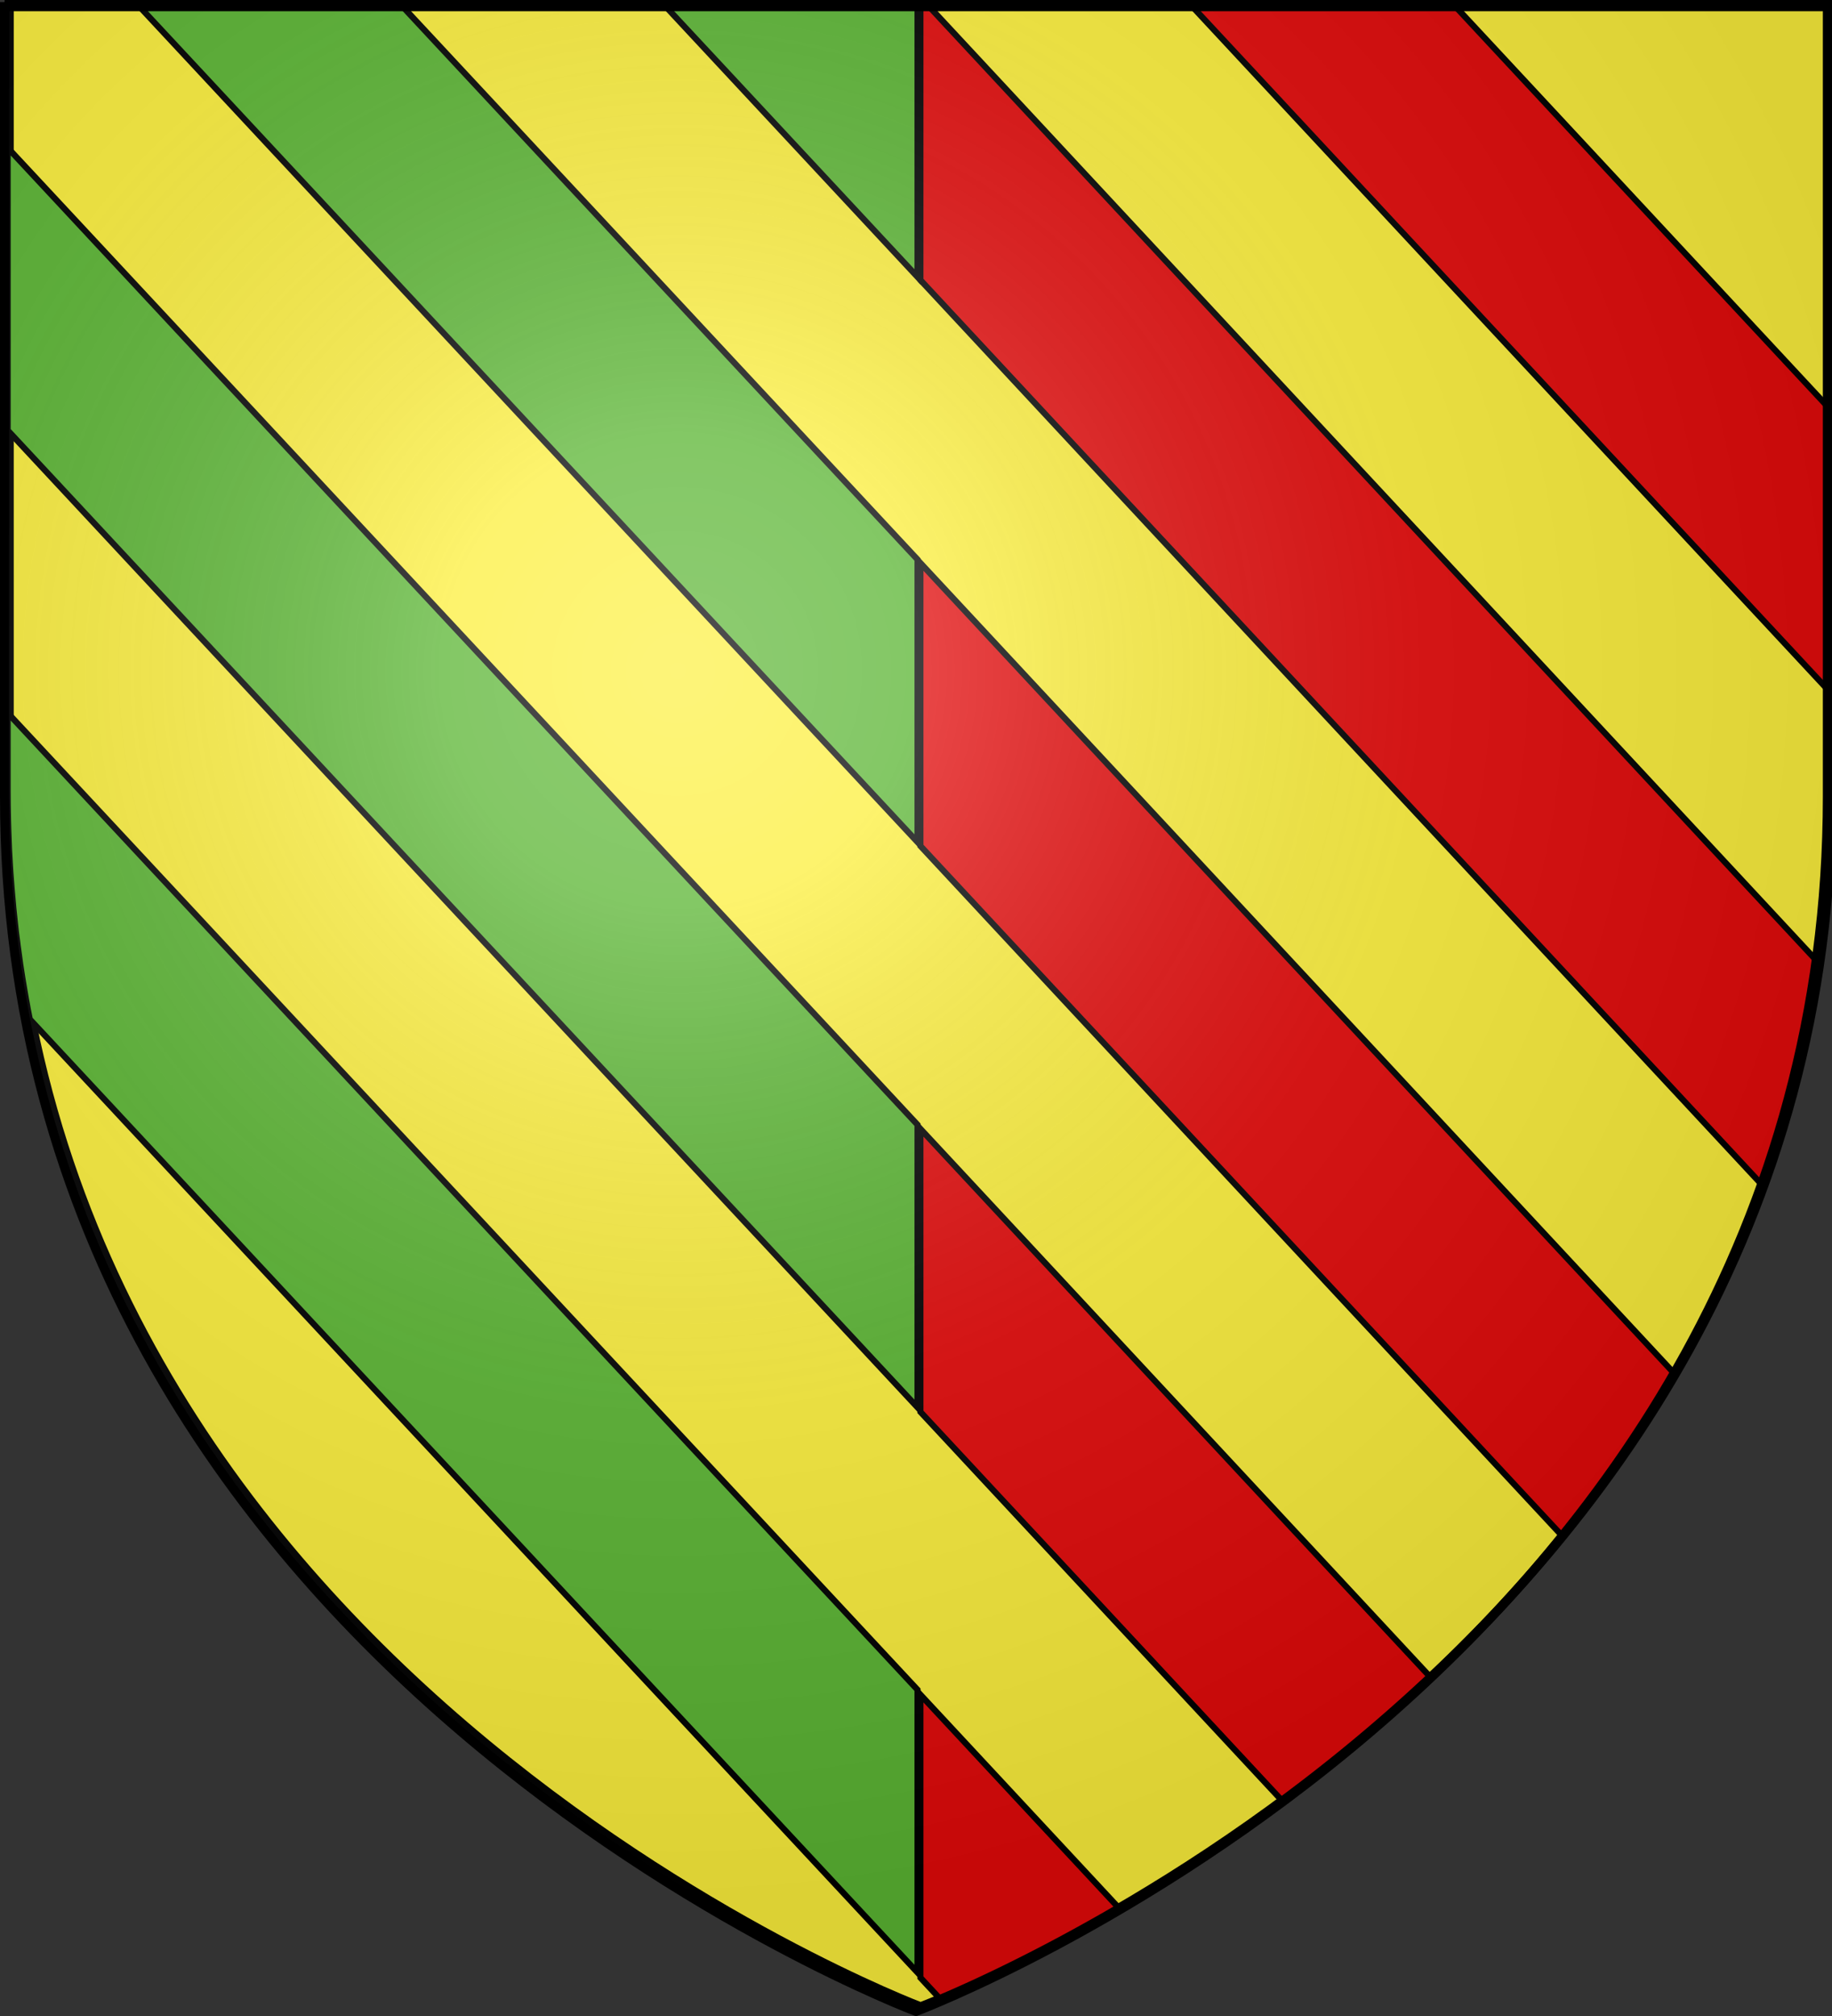
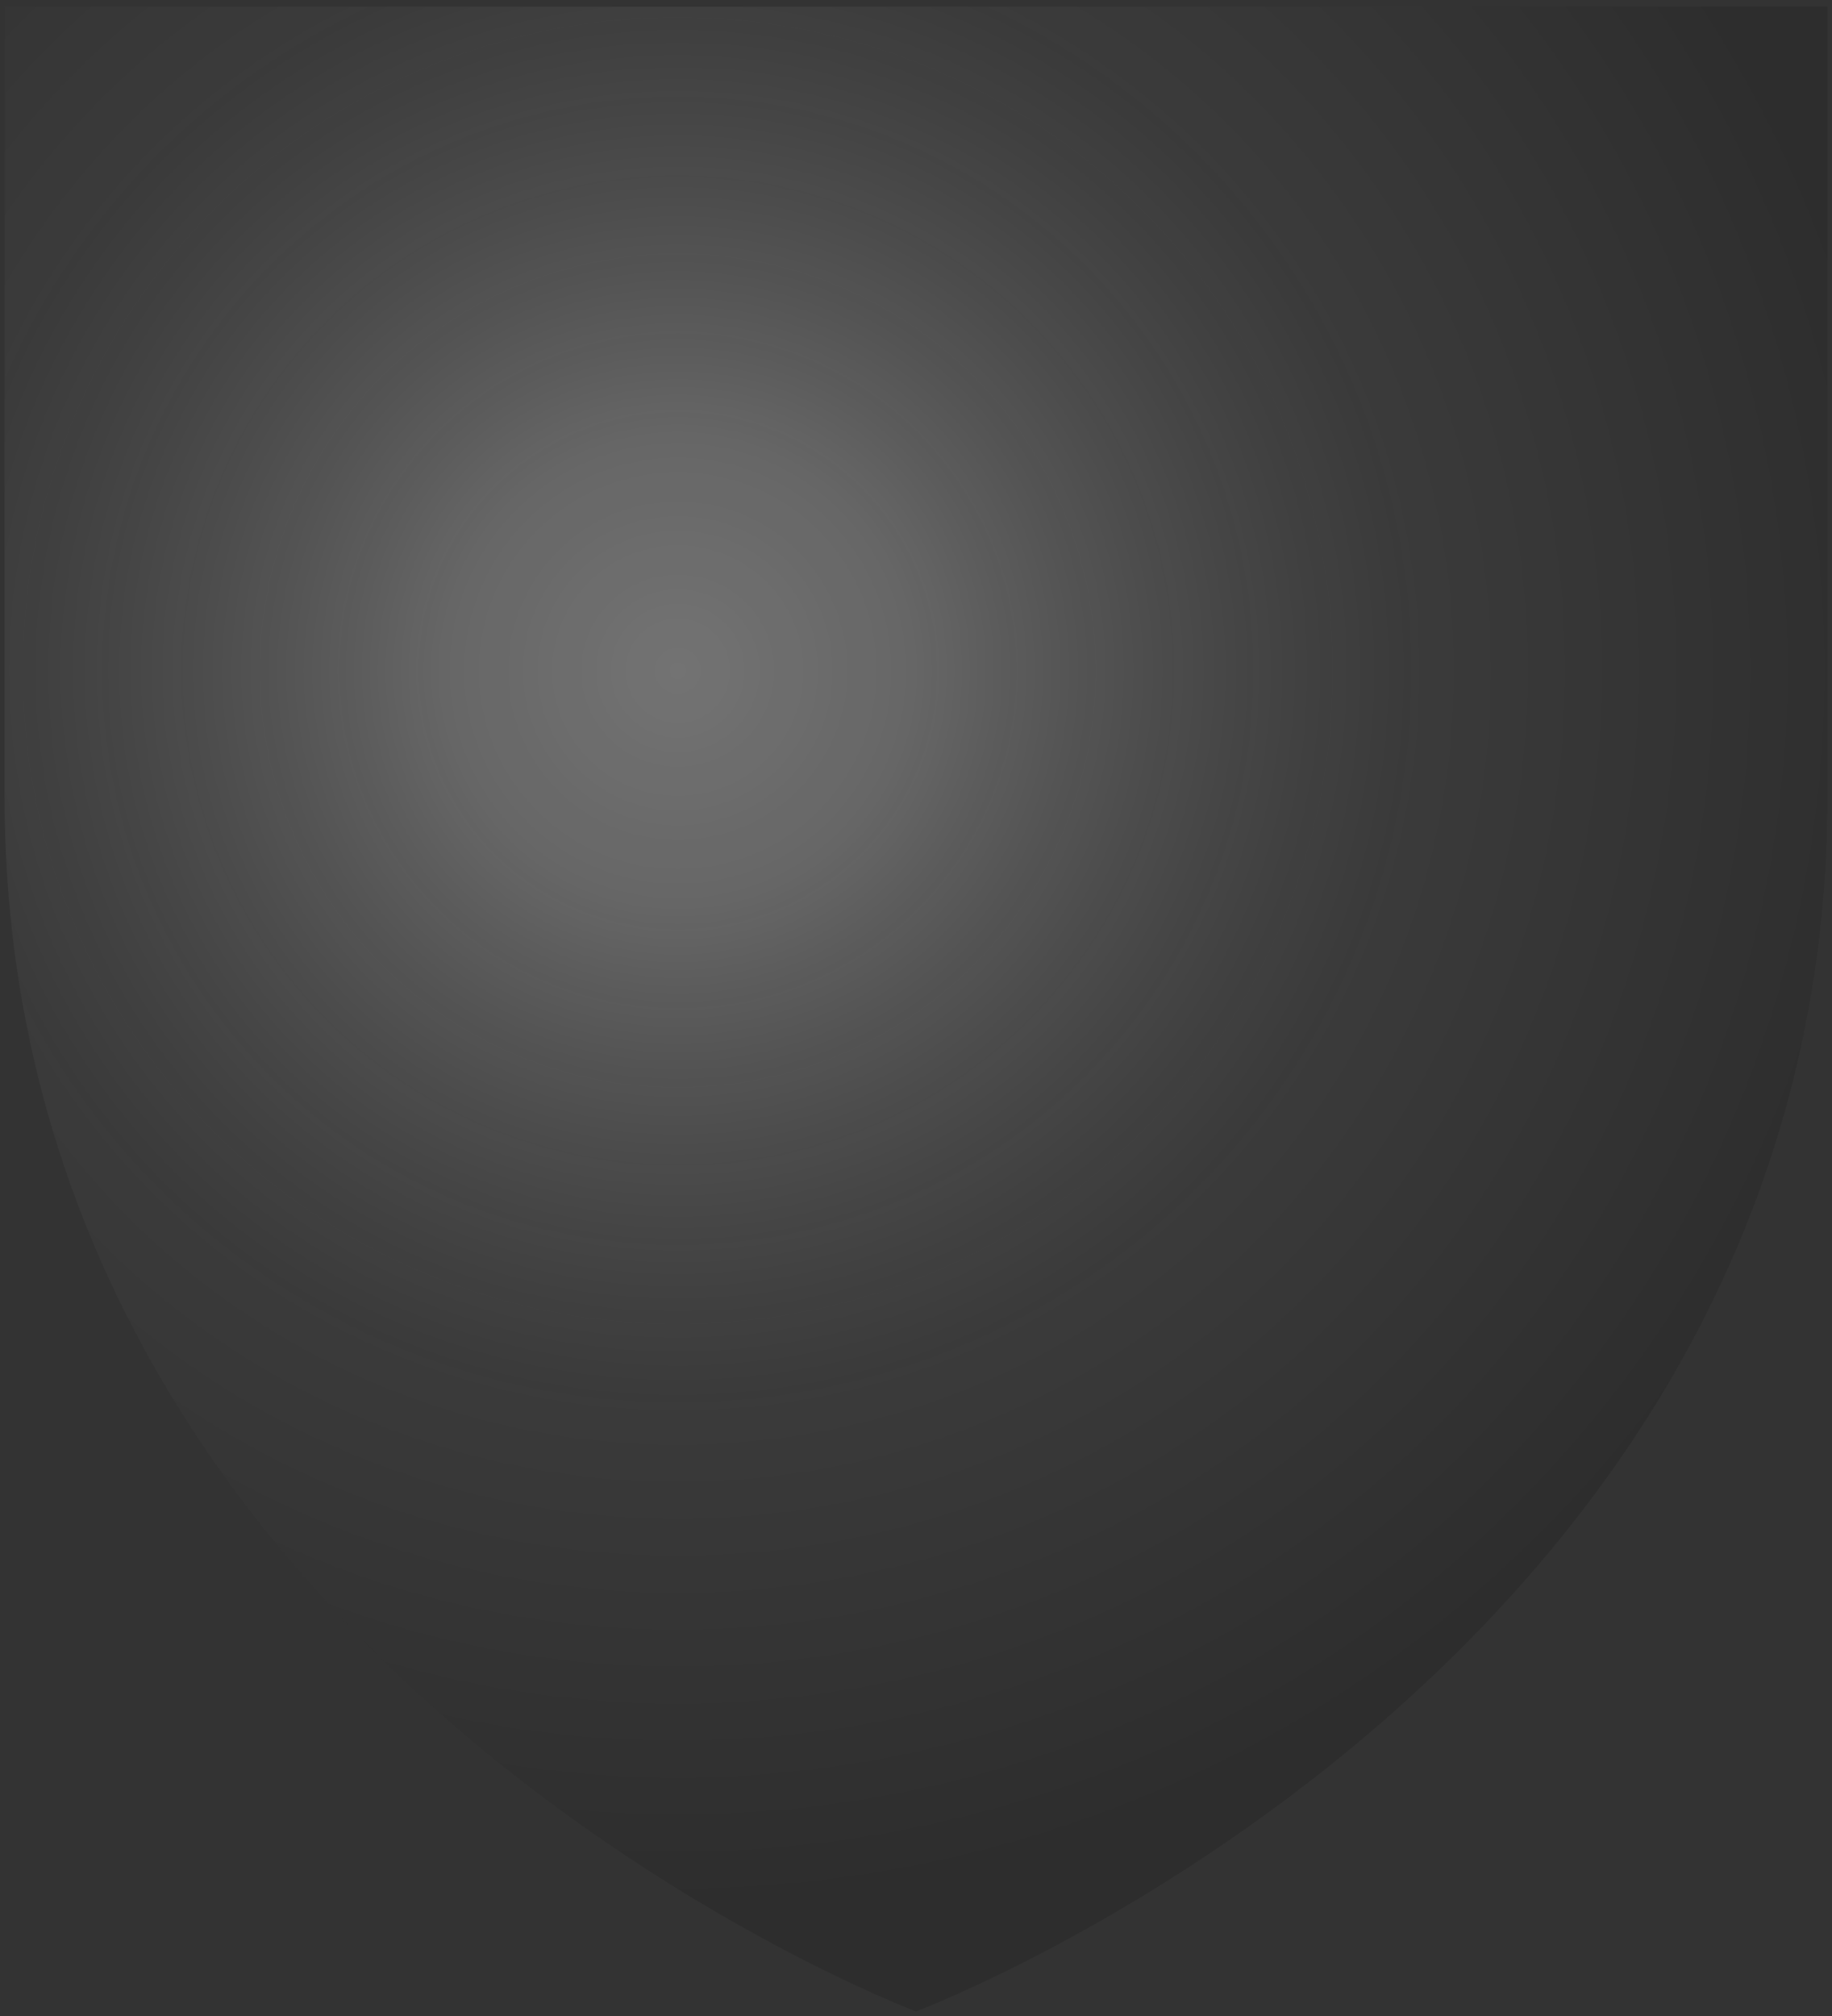
<svg xmlns="http://www.w3.org/2000/svg" xmlns:xlink="http://www.w3.org/1999/xlink" width="600" height="660" version="1.0">
  <rect width="100%" height="100%" fill="#333333" stroke="none" />
  <desc>Flag of Canton of Valais (Wallis)</desc>
  <defs>
    <radialGradient xlink:href="#b" id="c" cx="221.445" cy="226.331" r="300" fx="221.445" fy="226.331" gradientTransform="matrix(1.353 0 0 1.349 -77.63 -85.747)" gradientUnits="userSpaceOnUse" />
    <linearGradient id="b">
      <stop offset="0" style="stop-color:white;stop-opacity:.314" />
      <stop offset=".19" style="stop-color:white;stop-opacity:.251" />
      <stop offset=".6" style="stop-color:#6b6b6b;stop-opacity:.125" />
      <stop offset="1" style="stop-color:black;stop-opacity:.125" />
    </linearGradient>
  </defs>
  <g style="display:inline">
-     <path d="M301.5 657S600 544.564 600 258.818V0H3v258.818C3 544.564 301.5 657 301.5 657z" style="fill:#fcef3c;fill-opacity:1;fill-rule:evenodd;stroke:#000;stroke-width:3;stroke-miterlimit:4;stroke-opacity:1;stroke-dasharray:none" />
-     <path d="M43.668-.005 300.5 275.683v-92.506L129.847-.005zm172.358 0L300.5 90.672V-.005zM2.5 48.355v92.506l298 319.895V368.22zm0 185.012v25.173q0 2.488.031 4.96c.02 1.636.054 3.273.093 4.898v.03c.026 1.085.058 2.177.093 3.256.07 2.168.143 4.331.248 6.479.081 1.663.177 3.31.279 4.96.051.83.099 1.654.155 2.48.12 1.772.26 3.544.403 5.301.172 2.107.354 4.207.558 6.293.154 1.576.323 3.148.496 4.712.115 1.043.218 2.063.341 3.1.14 1.184.314 2.357.465 3.534.045.35.078.705.124 1.055.068.515.147 1.035.217 1.55.206 1.522.397 3.046.62 4.557.226 1.53.47 3.039.713 4.557.08.495.167.994.248 1.488.302 1.838.603 3.666.93 5.487.065.363.15.722.217 1.085.117.641.22 1.282.34 1.922.218 1.151.456 2.296.683 3.441L300.5 645.768V553.2z" style="fill:#5ab532;fill-opacity:1;fill-rule:evenodd;stroke:#000;stroke-width:2;stroke-miterlimit:4;stroke-opacity:1;stroke-dasharray:none;display:inline" />
-     <path d="M301.444-.196v91.873l275.678 296.261a366 366 0 0 0 3.008-8.566 367.348 367.348 0 0 0 7.813-26.662c.383-1.52.78-3.062 1.146-4.594a371 371 0 0 0 4.806-23.465c.549-3.192 1.048-6.41 1.519-9.653L302.126-.196zm86.87 0 211.13 226.86v-92.62L474.503-.195zm-86.87 184.523v92.618l209.952 225.618c13.229-16.262 25.687-33.924 36.832-53.044zm0 185.237v92.65l118.214 127.04c15.963-11.811 32.388-25.29 48.551-40.475zm0 185.237v92.65l6.232 6.703c10.318-4.369 31.72-14.057 58.564-29.734z" style="fill:#e20909;fill-opacity:1;fill-rule:evenodd;stroke:#000;stroke-width:2;stroke-miterlimit:4;stroke-opacity:1;stroke-dasharray:none;display:inline" />
-   </g>
+     </g>
  <path d="M300 658.5s298.5-112.32 298.5-397.772V2.176H1.5v258.552C1.5 546.18 300 658.5 300 658.5" style="opacity:1;fill:url(#c);fill-opacity:1;fill-rule:evenodd;stroke:none;stroke-width:1px;stroke-linecap:butt;stroke-linejoin:miter;stroke-opacity:1" />
-   <path d="M300 658.5S1.5 546.18 1.5 260.728V2.176h597v258.552C598.5 546.18 300 658.5 300 658.5z" style="fill:none;stroke:#000;stroke-width:3;stroke-linecap:butt;stroke-linejoin:miter;stroke-miterlimit:4;stroke-opacity:1;stroke-dasharray:none" />
</svg>